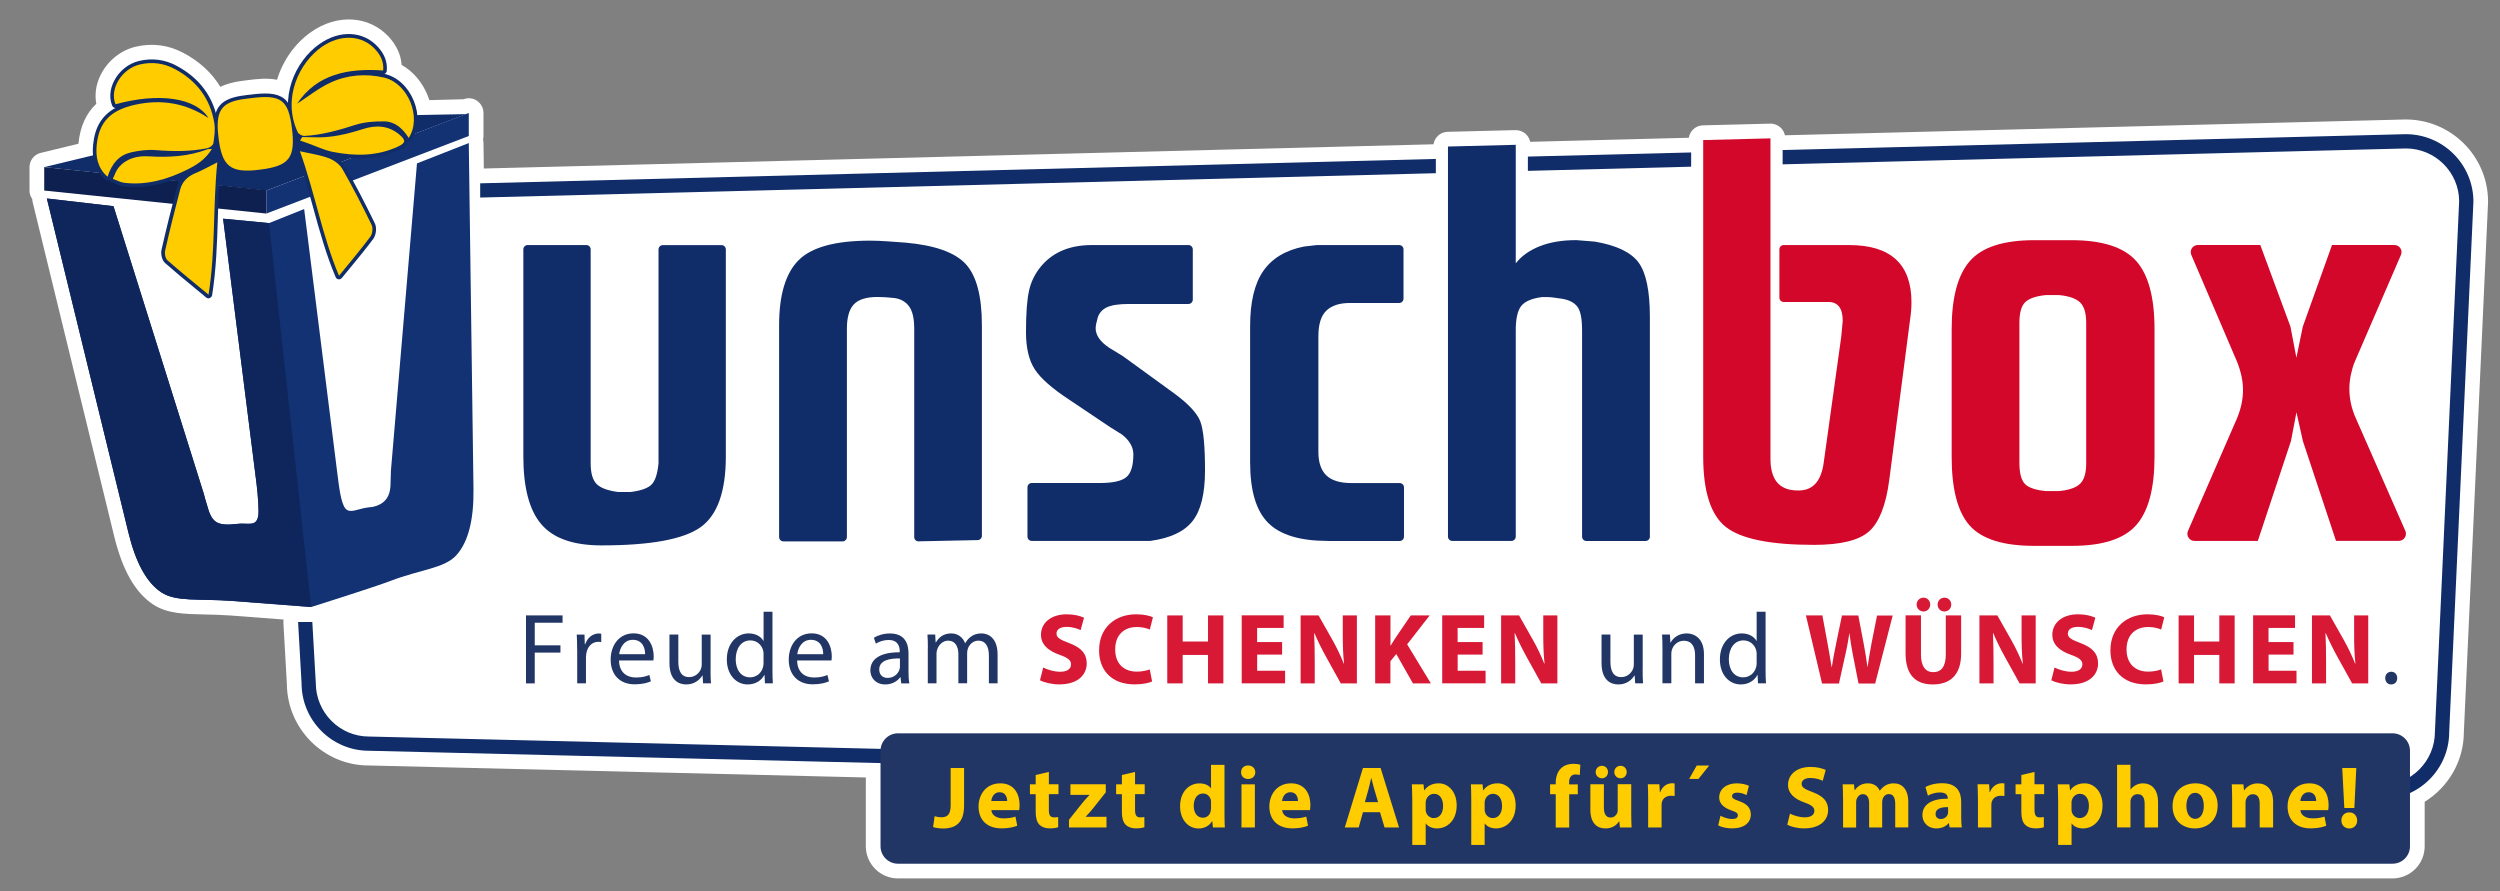
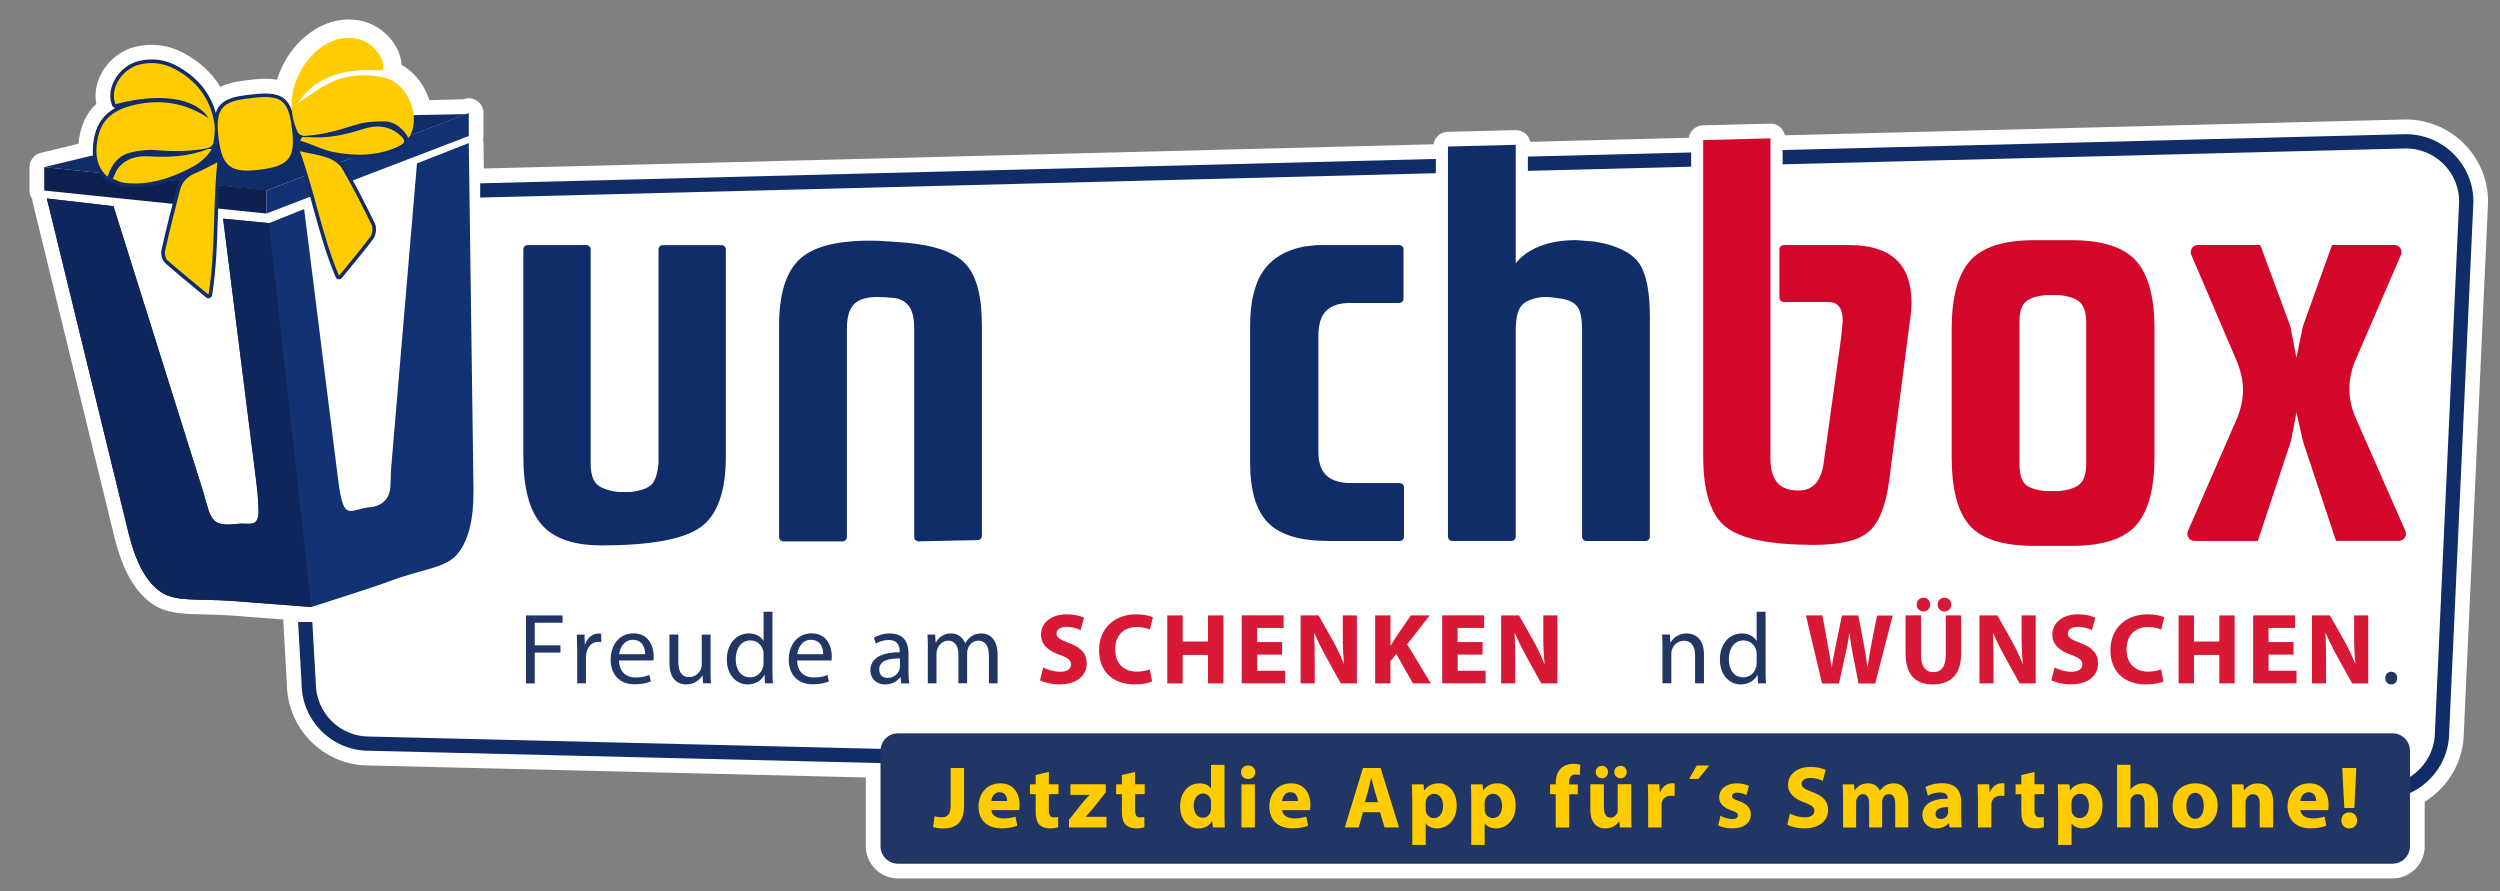
<svg xmlns="http://www.w3.org/2000/svg" version="1.1" id="Ebene_1" x="0px" y="0px" viewBox="0 0 425.2 151.58" style="enable-background:new 0 0 425.2 151.58;" xml:space="preserve">
  <rect x="0" y="0" width="425.2" height="151.58" fill="#808080" stroke="none" />
  <style type="text/css">
	.st0{fill:#FFFFFF;}
	.st1{fill:#123274;}
	.st2{fill:#102D69;}
	.st3{fill:#D3072A;}
	.st4{fill:#0E2050;}
	.st5{fill:#FFCC00;}
	.st6{fill:#0F265C;}
	.st7{fill:#213665;}
	.st8{fill:#D71936;}
</style>
  <path class="st0" d="M409.17,20.32c-0.02,0-0.04,0-0.06,0l-105.53,2.69c-0.1-0.48-0.34-0.92-0.7-1.27  c-0.48-0.47-1.11-0.73-1.81-0.71l-11.44,0.29c-1.22,0.03-2.21,0.94-2.4,2.11l-26.98,0.69c-0.1-0.48-0.34-0.93-0.7-1.28  c-0.48-0.47-1.14-0.72-1.81-0.71l-11.53,0.29c-1.23,0.03-2.22,0.94-2.4,2.12L82.29,28.66l-0.06-4.37c0-0.2-0.03-0.39-0.08-0.57  c0.05-0.19,0.08-0.39,0.08-0.59v-3.92c0-0.82-0.41-1.59-1.08-2.06c-0.68-0.47-1.54-0.57-2.31-0.27l-5.82,0.15  c-0.08-0.26-0.17-0.51-0.27-0.76c-0.92-2.3-2.5-4.14-4.44-5.23c-0.12-1.71-0.85-3.31-2.17-4.76C62.8,2.65,57.36,2.31,52.9,5.45  c-2.76,1.94-4.81,4.88-5.78,8.12c-1.6-0.32-3.31-0.16-4.87,0.05l-0.82,0.1c-0.31,0.04-0.61,0.08-0.91,0.13  c-0.61,0.1-1.82,0.31-3.04,0.93c-1.45-2.4-3.57-4.35-6.34-5.81c-2.54-1.34-5.27-1.68-8.08-1.02c-2.5,0.59-4.7,2.35-5.91,4.72  c-0.82,1.62-1.08,3.37-0.77,4.98c-1.74,1.64-2.75,3.89-3.03,6.71c0,0.03-0.01,0.06-0.01,0.09l-6.41,1.55  c-1.12,0.27-1.91,1.28-1.91,2.43v3.99c0,0.54,0.18,1.03,0.47,1.44c0.01,0.17,0.02,0.34,0.06,0.5L19.4,91.12  c1.42,5.86,3.6,9.69,6.68,11.71c2.36,1.55,5.32,1.61,8.75,1.68c1.37,0.03,2.78,0.06,4.34,0.17c2.24,0.16,6.05,0.46,9.07,0.69  c-0.03,0.18-0.05,0.37-0.04,0.56l0.59,10.36c0.04,7.67,6.28,13.9,13.89,13.9l84.58,2.04v11.7c0,3.02,2.45,5.47,5.47,5.47h254.19  c3.02,0,5.47-2.45,5.47-5.47v-7.57c4.08-2.51,6.64-6.97,6.66-11.78l4.12-90.16c0-0.04,0-0.08,0-0.11  C423.18,26.6,416.89,20.32,409.17,20.32z" />
  <g>
    <path class="st1" d="M79.73,24.33l-8.81,3.46l-4.43,52.24l-0.04,1.3l-0.04,1.31c-0.09,1.94-1.07,3.13-2.94,3.56   c-0.26,0.03-0.59,0.07-0.98,0.12c-1.57,0.2-2.95,1.08-3.73,0.18c-0.78-0.9-1.1-3.73-1.39-6.02l-5.64-44.93l-5.97,2.39l-7.81-0.75   l5.69,45.1c0.23,1.84,0.46,4.92,0.27,5.54c-0.37,1.84-1.74,1.03-3.7,1.28c-1.51,0.19-2.6,0.11-3.27-0.24   c-0.68-0.35-1.19-1.13-1.54-2.35l-0.52-1.73l-0.2-0.77L19.3,35.07L7.97,33.76l13.86,56.78c1.25,5.16,3.12,8.57,5.62,10.21   c2.5,1.65,6.44,1.05,11.9,1.45c4.13,0.3,13.58,1.04,13.58,1.04s10.5-3.3,13.51-4.45c5.12-1.95,9.16-2.13,11.17-4.35   c2.01-2.21,2.99-5.97,2.92-11.28L79.73,24.33z" />
    <path class="st2" d="M102.3,92.76c-4.77,0-8.18-1.19-10.22-3.58c-2.05-2.38-3.07-6.24-3.07-11.57v-35.2c0-0.4,0.33-0.73,0.73-0.73   h9.99c0.4,0,0.73,0.33,0.73,0.73v35.2v1.18c0,1.68,0.34,2.86,1.02,3.54c0.68,0.67,1.89,1.12,3.65,1.35h2.12   c1.75-0.22,2.94-0.64,3.56-1.26c0.62-0.62,1.02-1.82,1.19-3.62v-1.18v-35.2c0-0.4,0.33-0.73,0.73-0.73h9.99   c0.4,0,0.73,0.33,0.73,0.73v35.2c0,6-1.44,10.03-4.33,12.07C116.2,91.74,110.61,92.76,102.3,92.76z" />
    <path class="st2" d="M156.23,92.07c-0.41,0.01-0.74-0.32-0.74-0.73V55.9c0-1.79-0.31-3.08-0.93-3.87   c-0.62-0.78-1.46-1.23-2.52-1.35c-1.07-0.11-1.99-0.17-2.78-0.17c-1.91,0-3.25,0.42-4.04,1.26c-0.79,0.84-1.18,2.22-1.18,4.12   v35.46c0,0.4-0.33,0.73-0.73,0.73h-10.07c-0.4,0-0.73-0.33-0.73-0.73V55.31c0-5.16,1.11-8.85,3.32-11.06   c2.22-2.22,6.27-3.32,12.16-3.32c0.9,0,1.95,0.04,3.16,0.13c1.21,0.08,2.17,0.16,2.9,0.21c4.99,0.45,8.4,1.67,10.22,3.66   c1.82,1.99,2.73,5.46,2.73,10.39v35.81c0,0.4-0.32,0.72-0.71,0.73L156.23,92.07z" />
-     <path class="st2" d="M195.62,92h-2.27h-17.87c-0.4,0-0.73-0.33-0.73-0.73v-8.39c0-0.4,0.33-0.73,0.73-0.73h11.56   c2.24,0,3.76-0.34,4.54-1.01c0.79-0.67,1.18-1.96,1.18-3.87c0-1.23-0.65-2.36-1.94-3.37l-2.02-1.26l-6.9-4.63   c-2.92-1.91-4.88-3.63-5.89-5.17c-1.01-1.54-1.51-3.66-1.51-6.35c0-3.25,0.18-5.65,0.55-7.19c0.36-1.54,1.08-2.93,2.15-4.17   c2.02-2.3,4.85-3.45,8.5-3.45h16.44c0.4,0,0.73,0.33,0.73,0.73v8.56c0,0.4-0.33,0.73-0.73,0.73H192c-1.74,0-3,0.2-3.79,0.59   c-0.79,0.39-1.29,0.99-1.52,1.77c-0.23,0.79-0.34,1.38-0.34,1.77c0,1.18,0.76,2.28,2.27,3.3l2.36,1.44l8.84,6.42   c2.36,1.75,3.8,3.31,4.33,4.69c0.53,1.38,0.8,4.15,0.8,8.32c0,4-0.72,6.89-2.15,8.66C201.38,90.44,198.98,91.55,195.62,92z" />
    <path class="st2" d="M225.83,92c-4.71,0-8.09-1.02-10.14-3.07c-2.05-2.05-3.07-5.48-3.07-10.31V55.48c0-4.09,0.74-7.22,2.23-9.38   c1.49-2.16,3.8-3.55,6.94-4.17l2.19-0.25h14c0.4,0,0.73,0.33,0.73,0.73v8.39c0,0.4-0.33,0.73-0.73,0.73h-8.36   c-1.8,0-3.14,0.44-4.04,1.31c-0.9,0.87-1.35,2.32-1.35,4.34v19.66c0,1.8,0.45,3.14,1.35,4.01c0.9,0.87,2.33,1.31,4.29,1.31h8.19   c0.4,0,0.73,0.33,0.73,0.73v8.39c0,0.4-0.33,0.73-0.73,0.73H225.83z" />
    <path class="st3" d="M352.38,92.84h-6.39c-5.28,0-8.93-1.15-10.98-3.45c-2.05-2.3-3.07-6.2-3.07-11.7V66.84V55.99   c0-5.39,1.04-9.26,3.11-11.61c2.07-2.36,5.72-3.53,10.94-3.53h6.31c5.22,0,8.88,1.17,10.98,3.49c2.11,2.33,3.16,6.21,3.16,11.65   v10.85V77.7c0,5.38-1.04,9.26-3.11,11.61C361.24,91.67,357.6,92.84,352.38,92.84z M354.82,77.53V66.84V56.16v-1.26   c0-1.63-0.34-2.78-1.02-3.45c-0.68-0.67-1.86-1.09-3.56-1.26h-2.29c-1.7,0.17-2.87,0.58-3.52,1.22c-0.65,0.65-0.97,1.81-0.97,3.49   v1.26v10.69v10.69v1.18c0,1.74,0.31,2.93,0.93,3.58c0.62,0.65,1.81,1.05,3.56,1.22h2.29c1.7-0.17,2.88-0.59,3.56-1.26   c0.68-0.67,1.02-1.82,1.02-3.45V77.53z" />
    <path class="st3" d="M397.31,92l-5.64-17l-1.09-4.88L389.65,75l-5.64,17h-10.77c-0.87,0-1.46-0.9-1.11-1.7l8.35-19.17   c0.67-1.63,1.01-3.23,1.01-4.8c0-1.52-0.34-3.11-1.01-4.8l-7.78-18.17c-0.34-0.8,0.24-1.69,1.11-1.69h10.62l5.13,13.88l1.01,5.3   l1.09-5.3l4.97-13.88h10.61c0.87,0,1.46,0.89,1.11,1.69l-7.85,18.16c-0.28,0.67-0.5,1.42-0.67,2.23c-0.17,0.81-0.25,1.61-0.25,2.4   c0,1.68,0.36,3.34,1.09,4.97l8.43,19.17c0.35,0.8-0.23,1.7-1.11,1.7H397.31z" />
    <polygon class="st2" points="7.52,28.42 45.3,32.41 79.27,19.41 41.9,20.12  " />
    <polygon class="st4" points="45.3,36.32 7.52,32.41 7.52,28.42 45.3,32.34  " />
    <polygon class="st1" points="79.73,23.13 45.3,36.32 45.3,32.41 79.73,19.21  " />
    <g>
      <g>
        <path class="st2" d="M18.37,30.68c-0.17,0.02-0.35-0.03-0.48-0.15c-2.17-1.9-2.21-4.3-2.05-5.94c0.29-2.96,1.49-4.97,3.79-6.23     c-0.23-0.01-0.45-0.15-0.54-0.38c-0.53-1.25-0.42-2.78,0.3-4.19c0.87-1.72,2.46-3,4.25-3.42c2.22-0.53,4.36-0.26,6.34,0.79     c3.99,2.11,6.38,5.36,7.09,9.67c0.21,1.23,0.01,2.5-0.16,3.63c-0.1,0.67-0.94,1.25-1.5,1.36c-2.58,0.52-5.35,0.63-8.96,0.34     c-1.2-0.1-2.56,0.03-4.05,0.38c-1.71,0.4-2.79,1.54-3.51,3.72c-0.07,0.2-0.23,0.35-0.43,0.4C18.43,30.67,18.4,30.67,18.37,30.68z      M24.86,18.13c-0.58,0.07-1.17,0.17-1.77,0.31c-3.92,0.87-5.66,2.69-6.01,6.28c-0.18,1.8,0.13,3.14,0.99,4.21     c0.87-2.01,2.18-3.16,4.05-3.6c1.62-0.37,3.11-0.51,4.43-0.41c3.49,0.28,6.15,0.18,8.61-0.32c0.18-0.04,0.48-0.26,0.53-0.38     c0.14-0.98,0.32-2.15,0.15-3.19c-0.02-0.14-0.05-0.27-0.07-0.4c-0.2,0.11-0.45,0.1-0.64-0.03C31.93,18.5,28.55,17.68,24.86,18.13     z M24.01,16.24c5.01-0.61,9.11,0.31,11.26,2.59c-1-2.82-2.97-5.02-5.88-6.56c-1.71-0.9-3.55-1.13-5.48-0.68     c-1.42,0.33-2.73,1.4-3.43,2.77c-0.45,0.89-0.6,1.82-0.42,2.63C21.43,16.64,22.75,16.39,24.01,16.24z" />
-         <path class="st2" d="M69.6,24.06c-0.03,0-0.06,0-0.08,0c-0.21,0-0.41-0.11-0.52-0.29c-1.03-1.67-2.21-2.49-3.6-2.51     c-1.92-0.03-3.5,0.16-4.82,0.58c-3.17,1.02-5.88,1.74-8.76,1.89c-0.64,0.03-1.48-0.46-1.74-1.01     c-2.79-5.99,0.11-12.31,4.25-15.23c3.46-2.44,7.45-2.24,9.94,0.48c1.15,1.27,1.65,2.6,1.51,4.08c-0.02,0.24-0.18,0.44-0.39,0.52     c0.02,0,0.03,0.01,0.05,0.01c2.15,0.49,4,2.22,4.96,4.62c0.94,2.35,0.8,4.81-0.37,6.59C69.94,23.94,69.78,24.04,69.6,24.06z      M62.61,20.15c0.86-0.1,1.79-0.15,2.81-0.13c1.54,0.03,2.89,0.78,4.03,2.23c0.52-1.34,0.46-2.98-0.18-4.59     c-0.8-1.99-2.37-3.48-4.09-3.87c-3.05-0.7-6.05-0.41-8.71,0.83c-1.43,0.67-2.74,1.58-4.01,2.47c-0.54,0.38-1.07,0.75-1.58,1.08     c-0.2,0.13-0.45,0.13-0.64,0.02c0.05,1.32,0.36,2.68,0.98,4.02c0.07,0.11,0.41,0.3,0.55,0.3c2.75-0.14,5.36-0.84,8.44-1.83     C60.93,20.42,61.73,20.25,62.61,20.15z M58.57,7.09C57.4,7.23,56.2,7.7,55.05,8.51c-2.51,1.77-4.52,4.92-4.8,8.44     c2.96-4.19,7.54-5.98,14.31-5.62c-0.06-0.89-0.44-1.69-1.2-2.52C62.12,7.44,60.39,6.87,58.57,7.09z" />
        <path class="st2" d="M57.74,47.51c-0.05,0.01-0.11,0.01-0.16,0c-0.22-0.03-0.4-0.17-0.49-0.37c-1.62-3.82-2.75-7.9-3.83-11.84     c-0.85-3.07-1.72-6.25-2.84-9.36c-0.08-0.21-0.03-0.45,0.12-0.62c0.15-0.17,0.38-0.24,0.6-0.19c0.56,0.13,1.09,0.24,1.61,0.34     c1.19,0.24,2.31,0.47,3.38,0.87c1.11,0.42,2.15,1.26,2.65,2.14c1.56,2.73,3.15,5.76,4.98,9.52c0.35,0.72,0.22,1.96-0.27,2.62     c-1.23,1.65-2.52,3.22-3.89,4.88l-1.47,1.79C58.04,47.41,57.9,47.49,57.74,47.51z M51.96,26.57c0.96,2.81,1.74,5.64,2.5,8.4     c1.03,3.74,2,7.29,3.38,10.73l0.81-0.99c1.36-1.65,2.64-3.21,3.85-4.84c0.21-0.28,0.29-1.03,0.15-1.33     c-1.82-3.74-3.39-6.74-4.94-9.45c-0.36-0.63-1.17-1.27-2.01-1.59c-0.97-0.37-2-0.58-3.19-0.82     C52.33,26.64,52.15,26.6,51.96,26.57z" />
        <path class="st2" d="M35.54,50.74c-0.17,0.02-0.34-0.03-0.47-0.14l-1.91-1.58c-1.78-1.46-3.46-2.85-5.09-4.29     c-0.55-0.49-0.75-1.56-0.6-2.25c0.79-3.49,1.66-6.99,2.56-10.42c0.39-1.48,1.38-2.55,2.94-3.2c0.8-0.33,1.59-0.75,2.43-1.18     c0.4-0.21,0.83-0.43,1.27-0.66c0.2-0.1,0.44-0.09,0.63,0.04c0.19,0.13,0.29,0.35,0.27,0.57c-0.33,3.17-0.43,6.39-0.52,9.5     c-0.13,4.24-0.27,8.63-0.97,13.06c-0.03,0.22-0.19,0.41-0.39,0.48C35.64,50.72,35.59,50.74,35.54,50.74z M36.23,28.67     c-0.08,0.04-0.17,0.09-0.25,0.13c-0.86,0.45-1.68,0.88-2.53,1.23c-1.2,0.5-1.93,1.27-2.22,2.37c-0.9,3.41-1.76,6.9-2.55,10.37     c-0.08,0.35,0.07,0.92,0.21,1.04c1.61,1.43,3.29,2.8,5.06,4.26l1.06,0.88c0.55-3.99,0.68-7.97,0.8-11.82     C35.9,34.36,35.99,31.51,36.23,28.67z" />
        <path class="st2" d="M24.94,31.7c-1.31,0.16-2.59,0.16-3.88,0c-0.54-0.06-1.03-0.27-1.49-0.47c-0.19-0.08-0.38-0.16-0.58-0.23     c-0.17-0.06-0.3-0.19-0.37-0.35c-0.07-0.16-0.06-0.35,0.02-0.51c0.09-0.19,0.17-0.38,0.25-0.57c0.2-0.48,0.41-0.98,0.76-1.41     c1.31-1.61,3.22-2.35,5.67-2.19c3.97,0.24,6.97-0.11,9.72-1.15c0.21-0.08,0.41-0.08,0.62-0.09c0.09,0,0.2-0.01,0.33-0.02     c0.23-0.02,0.46,0.1,0.58,0.29c0.12,0.2,0.12,0.45,0,0.65c-1.2,1.97-2.91,3-4.57,3.81C29.49,30.69,27.18,31.42,24.94,31.7z      M20.03,30.08c0.01,0,0.02,0.01,0.03,0.01c0.41,0.17,0.79,0.34,1.15,0.38c3.24,0.38,6.49-0.29,10.24-2.12     c1.19-0.58,2.2-1.18,3.03-2.02c-2.65,0.83-5.55,1.1-9.23,0.88c-2.06-0.13-3.57,0.44-4.63,1.74c-0.24,0.29-0.4,0.68-0.57,1.1     C20.03,30.05,20.03,30.07,20.03,30.08z" />
        <path class="st2" d="M63.31,26.81c-2.06,0.25-4.29,0.12-6.8-0.37c-1.08-0.21-2.11-0.62-3.1-1.02c-0.45-0.18-0.89-0.35-1.35-0.51     l-1.23-0.42c-0.18-0.06-0.32-0.2-0.38-0.38c-0.06-0.18-0.04-0.37,0.05-0.53l0.36-0.59c0.11-0.19,0.32-0.3,0.54-0.3l0.61,0.01     c0.45,0.01,0.91,0.01,1.36,0.03c2.92,0.14,5.66-0.58,8.2-1.39c2.64-0.84,4.93-0.48,6.77,1.07c0.58,0.49,1.1,1.03,1.01,1.7     c-0.09,0.67-0.75,1.06-1.38,1.36C66.51,26.17,64.97,26.61,63.31,26.81z M53.1,23.97c0.26,0.1,0.52,0.2,0.77,0.3     c0.99,0.39,1.92,0.76,2.88,0.95c4.25,0.84,7.64,0.56,10.7-0.87c0.51-0.24,0.65-0.38,0.68-0.42c-0.03,0-0.13-0.17-0.58-0.56     c-1.52-1.28-3.34-1.56-5.59-0.84c-2.65,0.84-5.52,1.59-8.63,1.44C53.24,23.98,53.17,23.97,53.1,23.97z" />
        <path class="st2" d="M44.14,29.5c-2.76,0.33-4.36,0.1-5.5-0.79c-1.17-0.92-1.79-2.5-2.12-5.44c-0.52-4.56,0.6-6.32,4.41-6.96     c0.36-0.06,0.72-0.1,1.08-0.15l0.53-0.06c2.54-0.33,4.47-0.34,5.75,0.65c1.24,0.96,1.69,2.72,1.98,5.06     c0.66,5.33-0.62,6.98-5.93,7.66l0,0C44.27,29.48,44.21,29.49,44.14,29.5z M41.84,17.43c-0.23,0.03-0.47,0.06-0.7,0.1     c-3.1,0.52-3.82,1.72-3.38,5.6c0.29,2.55,0.78,3.93,1.65,4.61c0.84,0.66,2.21,0.82,4.58,0.53c0.06-0.01,0.13-0.02,0.19-0.02     c4.61-0.59,5.42-1.65,4.85-6.28c-0.3-2.41-0.73-3.63-1.5-4.23c-0.81-0.63-2.12-0.76-4.83-0.4l-0.55,0.07     C42.05,17.4,41.94,17.42,41.84,17.43z" />
      </g>
      <g>
        <path class="st5" d="M18.29,30.06c-1.73-1.52-2.03-3.44-1.84-5.41c0.39-3.97,2.43-5.92,6.5-6.83c4.48-0.99,8.6-0.32,12.52,2.26     c-2.17-3.48-8.45-4.37-15.82-2.35c-1.08-2.55,1.05-6.04,4.12-6.76c2.06-0.49,4.05-0.24,5.91,0.74c3.73,1.97,6.08,5.04,6.77,9.22     c0.18,1.11,0.01,2.3-0.16,3.43c-0.05,0.33-0.62,0.76-1.01,0.84c-2.9,0.59-5.83,0.57-8.78,0.33c-1.4-0.11-2.87,0.07-4.24,0.39     C20.25,26.4,19.05,27.76,18.29,30.06z" />
        <path class="st5" d="M65.17,11.99c-5.95-0.43-11.28,0.61-14.64,5.65c1.69-1.09,3.56-2.6,5.66-3.58c2.87-1.34,6.01-1.58,9.11-0.87     c4.1,0.94,6.5,6.79,4.21,10.27c-0.97-1.56-2.28-2.77-4.12-2.81c-1.67-0.03-3.44,0.1-5.02,0.61c-2.82,0.91-5.64,1.7-8.6,1.86     c-0.38,0.02-0.99-0.32-1.14-0.65C47.91,16.59,51.01,10.59,54.69,8c3.18-2.24,6.87-2.08,9.13,0.39     C64.73,9.38,65.31,10.52,65.17,11.99z" />
        <path class="st5" d="M51.01,25.72c1.84,0.42,3.44,0.63,4.91,1.19c0.9,0.34,1.87,1.05,2.33,1.86c1.77,3.1,3.4,6.28,4.96,9.49     c0.25,0.52,0.14,1.51-0.21,1.98c-1.66,2.23-3.46,4.35-5.34,6.66C54.81,40.17,53.58,32.87,51.01,25.72z" />
        <path class="st5" d="M35.47,50.12c-2.51-2.08-4.79-3.91-6.99-5.85c-0.35-0.31-0.52-1.14-0.4-1.64c0.79-3.48,1.65-6.94,2.56-10.39     c0.35-1.33,1.26-2.24,2.58-2.78c1.21-0.5,2.35-1.16,3.74-1.85C36.19,35.1,36.68,42.47,35.47,50.12z" />
        <path class="st5" d="M36.04,25.33c-1.11,1.83-2.67,2.78-4.32,3.58c-3.34,1.63-6.83,2.63-10.59,2.18     c-0.66-0.08-1.29-0.44-1.94-0.67c0.31-0.62,0.51-1.34,0.93-1.86c1.32-1.61,3.18-2.09,5.15-1.97c3.41,0.21,6.75,0.03,9.98-1.19     C35.44,25.33,35.65,25.36,36.04,25.33z" />
        <path class="st5" d="M51.4,23.31c0.65,0.01,1.3,0.01,1.95,0.04c2.91,0.14,5.67-0.54,8.41-1.41c2.2-0.7,4.32-0.61,6.18,0.96     c1.12,0.95,1.08,1.4-0.23,2.02c-3.57,1.67-7.33,1.65-11.08,0.92c-1.49-0.29-2.91-0.99-4.36-1.51c-0.41-0.15-0.82-0.28-1.24-0.43     C51.16,23.71,51.28,23.51,51.4,23.31z" />
        <path class="st5" d="M44.26,28.85c-5.1,0.65-6.54-0.49-7.12-5.66c-0.48-4.21,0.44-5.69,3.9-6.28c0.53-0.09,1.06-0.14,1.59-0.21     c5.19-0.67,6.42,0.24,7.03,5.17C50.26,26.85,49.21,28.22,44.26,28.85z" />
      </g>
    </g>
    <path class="st6" d="M37.94,37.2l5.69,45.1c0.23,1.84,0.46,4.92,0.27,5.54c-0.37,1.84-1.74,1.03-3.7,1.28   c-1.51,0.19-2.6,0.11-3.27-0.24c-0.68-0.35-1.19-1.13-1.54-2.35l-0.52-1.73l-0.2-0.77L19.3,35.07L7.97,33.76l13.86,56.78   c1.25,5.16,3.12,8.57,5.62,10.21c2.5,1.65,6.44,1.05,11.9,1.45c4.13,0.3,13.58,1.04,13.58,1.04l-7.18-65.29L37.94,37.2z" />
    <path class="st2" d="M271.23,41.09l-3.13-0.25c-2.42,0-4.5,0.35-6.25,1.05c-1.75,0.7-3.1,1.67-4.05,2.9V24.63l-11.53,0.29v66.35   c0,0.4,0.33,0.73,0.73,0.73h10.07c0.4,0,0.73-0.33,0.73-0.73V56.16c0-1.96,0.31-3.34,0.93-4.12c0.62-0.78,1.79-1.29,3.53-1.51   c0.22,0,0.56,0,1.01,0c0.45,0,1.26,0.1,2.44,0.29c1.18,0.2,2.03,0.64,2.57,1.34c0.53,0.7,0.8,2.03,0.8,3.99v35.13   c0,0.4,0.33,0.73,0.73,0.73h10.07c0.4,0,0.73-0.33,0.73-0.73V53.88c0-4.43-0.65-7.52-1.94-9.26   C277.37,42.89,274.89,41.71,271.23,41.09z" />
    <path class="st3" d="M314.51,41.68h-11.14c-0.4,0-0.73,0.33-0.73,0.73v8.22c0,0.4,0.33,0.73,0.73,0.73h5.16h1.35h1.09   c1.63,0,2.44,1.07,2.44,3.2l-0.25,2.7l-2.95,21.18c-0.39,3.32-1.82,4.98-4.29,4.98c-0.56,0-0.98-0.03-1.26-0.09   c-2.36-0.39-3.54-2.16-3.54-5.3v-54.5l-11.44,0.29v53.79c0,6,1.29,10.01,3.87,12.03c2.58,2.02,7.57,3.03,14.98,3.03   c4.54,0,7.67-0.77,9.38-2.31c1.71-1.54,2.85-4.45,3.41-8.71l3.53-27.18c0.17-1.12,0.25-2.13,0.25-3.03   C325.11,44.94,321.58,41.68,314.51,41.68z" />
    <g>
      <path class="st2" d="M409.17,22.82l-105.98,2.7v2.43l106.01-2.7c4.99,0,9.05,4.06,9.05,9l-4.12,90.22c0,4.99-4.06,9.05-9.04,9.05    l-342.32-8.25c-4.99,0-9.05-4.06-9.06-9.12l-0.59-10.36H50.7l0.59,10.42c0,6.33,5.15,11.48,11.45,11.48l342.31,8.25h0.03    c6.33,0,11.48-5.15,11.48-11.42l4.12-90.22C420.68,27.97,415.53,22.82,409.17,22.82z" />
      <polygon class="st2" points="81.67,31.18 81.67,33.6 244.21,29.46 244.21,27.03   " />
      <polygon class="st2" points="259.86,26.63 259.86,29.06 287.63,28.35 287.63,25.93   " />
    </g>
  </g>
  <g>
    <path class="st7" d="M89.45,104.67h6.23v1.25h-4.73v3.84h4.37V111h-4.37v5.23h-1.49V104.67z" />
    <path class="st7" d="M98.16,110.52c0-0.98-0.02-1.82-0.07-2.59h1.32l0.05,1.63h0.07c0.38-1.11,1.29-1.82,2.3-1.82   c0.17,0,0.29,0.02,0.43,0.05v1.42c-0.15-0.03-0.31-0.05-0.51-0.05c-1.06,0-1.82,0.81-2.02,1.94c-0.03,0.21-0.07,0.45-0.07,0.7v4.42   h-1.49V110.52z" />
    <path class="st7" d="M105.29,112.35c0.03,2.04,1.34,2.88,2.85,2.88c1.08,0,1.73-0.19,2.3-0.43l0.26,1.08   c-0.53,0.24-1.44,0.51-2.76,0.51c-2.56,0-4.08-1.68-4.08-4.19s1.48-4.48,3.89-4.48c2.71,0,3.43,2.38,3.43,3.91   c0,0.31-0.03,0.55-0.05,0.7H105.29z M109.72,111.27c0.02-0.96-0.39-2.45-2.09-2.45c-1.53,0-2.2,1.41-2.32,2.45H109.72z" />
    <path class="st7" d="M120.85,113.96c0,0.86,0.02,1.61,0.07,2.26h-1.34l-0.09-1.35h-0.03c-0.39,0.67-1.27,1.54-2.74,1.54   c-1.3,0-2.86-0.72-2.86-3.64v-4.85h1.51v4.6c0,1.58,0.48,2.64,1.85,2.64c1.01,0,1.72-0.7,1.99-1.37c0.09-0.22,0.14-0.5,0.14-0.77   v-5.09h1.51V113.96z" />
    <path class="st7" d="M131.38,104.05v10.03c0,0.74,0.02,1.58,0.07,2.14h-1.35l-0.07-1.44h-0.03c-0.46,0.93-1.48,1.63-2.83,1.63   c-2.01,0-3.55-1.7-3.55-4.22c-0.02-2.76,1.7-4.46,3.72-4.46c1.27,0,2.13,0.6,2.5,1.27h0.03v-4.96H131.38z M129.87,111.3   c0-0.19-0.02-0.45-0.07-0.63c-0.22-0.96-1.05-1.75-2.18-1.75c-1.56,0-2.49,1.37-2.49,3.21c0,1.68,0.82,3.07,2.45,3.07   c1.01,0,1.94-0.67,2.21-1.8c0.05-0.21,0.07-0.41,0.07-0.65V111.3z" />
-     <path class="st7" d="M135.58,112.35c0.03,2.04,1.34,2.88,2.85,2.88c1.08,0,1.73-0.19,2.3-0.43l0.26,1.08   c-0.53,0.24-1.44,0.51-2.76,0.51c-2.56,0-4.08-1.68-4.08-4.19s1.48-4.48,3.89-4.48c2.71,0,3.43,2.38,3.43,3.91   c0,0.31-0.03,0.55-0.05,0.7H135.58z M140.01,111.27c0.02-0.96-0.39-2.45-2.09-2.45c-1.53,0-2.2,1.41-2.32,2.45H140.01z" />
+     <path class="st7" d="M135.58,112.35c0.03,2.04,1.34,2.88,2.85,2.88c1.08,0,1.73-0.19,2.3-0.43l0.26,1.08   c-0.53,0.24-1.44,0.51-2.76,0.51c-2.56,0-4.08-1.68-4.08-4.19s1.48-4.48,3.89-4.48c2.71,0,3.43,2.38,3.43,3.91   c0,0.31-0.03,0.55-0.05,0.7H135.58z M140.01,111.27c0.02-0.96-0.39-2.45-2.09-2.45c-1.53,0-2.2,1.41-2.32,2.45H140.01" />
    <path class="st7" d="M153.28,116.23l-0.12-1.05h-0.05c-0.46,0.65-1.35,1.23-2.54,1.23c-1.68,0-2.54-1.18-2.54-2.38   c0-2.01,1.78-3.1,4.99-3.09v-0.17c0-0.69-0.19-1.92-1.89-1.92c-0.77,0-1.58,0.24-2.16,0.62l-0.34-0.99   c0.69-0.45,1.68-0.74,2.73-0.74c2.54,0,3.16,1.73,3.16,3.4v3.1c0,0.72,0.03,1.42,0.14,1.99H153.28z M153.06,111.99   c-1.65-0.03-3.52,0.26-3.52,1.87c0,0.98,0.65,1.44,1.42,1.44c1.08,0,1.77-0.69,2.01-1.39c0.05-0.15,0.09-0.33,0.09-0.48V111.99z" />
    <path class="st7" d="M157.81,110.17c0-0.86-0.02-1.56-0.07-2.25h1.32l0.07,1.34h0.05c0.46-0.79,1.23-1.53,2.61-1.53   c1.13,0,1.99,0.69,2.35,1.66h0.03c0.26-0.46,0.58-0.82,0.93-1.08c0.5-0.38,1.05-0.58,1.84-0.58c1.1,0,2.73,0.72,2.73,3.6v4.89   h-1.48v-4.7c0-1.59-0.58-2.56-1.8-2.56c-0.86,0-1.53,0.63-1.78,1.37c-0.07,0.21-0.12,0.48-0.12,0.75v5.13H163v-4.97   c0-1.32-0.58-2.28-1.73-2.28c-0.94,0-1.63,0.75-1.87,1.51c-0.09,0.22-0.12,0.48-0.12,0.74v5.01h-1.48V110.17z" />
    <path class="st8" d="M177.43,113.53c0.7,0.36,1.78,0.72,2.9,0.72c1.2,0,1.83-0.5,1.83-1.25c0-0.72-0.55-1.13-1.94-1.63   c-1.92-0.67-3.17-1.73-3.17-3.41c0-1.97,1.65-3.48,4.37-3.48c1.3,0,2.26,0.27,2.95,0.58l-0.58,2.11c-0.46-0.22-1.29-0.55-2.42-0.55   c-1.13,0-1.68,0.51-1.68,1.12c0,0.74,0.65,1.06,2.14,1.63c2.04,0.75,3,1.82,3,3.45c0,1.94-1.49,3.58-4.67,3.58   c-1.32,0-2.62-0.34-3.28-0.7L177.43,113.53z" />
    <path class="st8" d="M195.95,115.9c-0.48,0.24-1.56,0.5-2.97,0.5c-4,0-6.05-2.49-6.05-5.78c0-3.94,2.81-6.14,6.31-6.14   c1.35,0,2.38,0.27,2.85,0.51l-0.53,2.08c-0.53-0.22-1.27-0.43-2.2-0.43c-2.08,0-3.69,1.25-3.69,3.82c0,2.32,1.37,3.77,3.7,3.77   c0.79,0,1.66-0.17,2.18-0.38L195.95,115.9z" />
    <path class="st8" d="M201.15,104.67v4.44h4.31v-4.44h2.61v11.56h-2.61v-4.84h-4.31v4.84h-2.62v-11.56H201.15z" />
    <path class="st8" d="M218.07,111.34h-4.25v2.74h4.75v2.14h-7.38v-11.56h7.13v2.14h-4.51v2.4h4.25V111.34z" />
    <path class="st8" d="M221.21,116.23v-11.56h3.05l2.4,4.24c0.69,1.22,1.37,2.66,1.89,3.96h0.05c-0.17-1.53-0.22-3.09-0.22-4.82   v-3.38h2.4v11.56h-2.74l-2.47-4.46c-0.69-1.24-1.44-2.73-2.01-4.08l-0.05,0.02c0.07,1.53,0.1,3.16,0.1,5.04v3.48H221.21z" />
    <path class="st8" d="M233.9,104.67h2.59v5.11h0.05c0.26-0.45,0.53-0.86,0.79-1.27l2.62-3.84h3.21l-3.83,4.92l4.03,6.64h-3.05   l-2.83-4.99l-1,1.22v3.77h-2.59V104.67z" />
    <path class="st8" d="M252.17,111.34h-4.25v2.74h4.75v2.14h-7.38v-11.56h7.13v2.14h-4.51v2.4h4.25V111.34z" />
    <path class="st8" d="M255.31,116.23v-11.56h3.05l2.4,4.24c0.69,1.22,1.37,2.66,1.89,3.96h0.05c-0.17-1.53-0.22-3.09-0.22-4.82   v-3.38h2.4v11.56h-2.74l-2.47-4.46c-0.69-1.24-1.44-2.73-2.01-4.08l-0.05,0.02c0.07,1.53,0.1,3.16,0.1,5.04v3.48H255.31z" />
-     <path class="st7" d="M279.38,113.96c0,0.86,0.02,1.61,0.07,2.26h-1.34l-0.09-1.35h-0.03c-0.39,0.67-1.27,1.54-2.74,1.54   c-1.3,0-2.86-0.72-2.86-3.64v-4.85h1.51v4.6c0,1.58,0.48,2.64,1.85,2.64c1.01,0,1.71-0.7,1.99-1.37c0.09-0.22,0.14-0.5,0.14-0.77   v-5.09h1.51V113.96z" />
    <path class="st7" d="M282.75,110.17c0-0.86-0.02-1.56-0.07-2.25h1.34l0.08,1.37h0.04c0.41-0.79,1.37-1.56,2.74-1.56   c1.15,0,2.93,0.69,2.93,3.53v4.96h-1.51v-4.79c0-1.34-0.5-2.45-1.92-2.45c-0.99,0-1.77,0.7-2.02,1.54c-0.07,0.19-0.1,0.45-0.1,0.7   v4.99h-1.51V110.17z" />
    <path class="st7" d="M300.29,104.05v10.03c0,0.74,0.02,1.58,0.07,2.14H299l-0.07-1.44h-0.03c-0.46,0.93-1.48,1.63-2.83,1.63   c-2.01,0-3.55-1.7-3.55-4.22c-0.02-2.76,1.7-4.46,3.72-4.46c1.27,0,2.13,0.6,2.5,1.27h0.03v-4.96H300.29z M298.78,111.3   c0-0.19-0.02-0.45-0.07-0.63c-0.22-0.96-1.05-1.75-2.18-1.75c-1.56,0-2.49,1.37-2.49,3.21c0,1.68,0.82,3.07,2.45,3.07   c1.01,0,1.94-0.67,2.21-1.8c0.05-0.21,0.07-0.41,0.07-0.65V111.3z" />
    <path class="st8" d="M309.89,116.23l-2.74-11.56h2.8l0.88,4.77c0.26,1.37,0.5,2.86,0.69,4.03h0.03c0.19-1.25,0.46-2.64,0.75-4.06   l0.98-4.73h2.78l0.93,4.87c0.26,1.35,0.45,2.59,0.62,3.88h0.03c0.17-1.29,0.43-2.64,0.67-4.01l0.94-4.73h2.66l-2.98,11.56h-2.83   l-0.98-4.97c-0.22-1.17-0.41-2.25-0.55-3.57h-0.03c-0.21,1.3-0.39,2.4-0.67,3.57l-1.1,4.97H309.89z" />
    <path class="st8" d="M326.72,104.67v6.65c0,1.99,0.75,3,2.09,3c1.37,0,2.13-0.96,2.13-3v-6.65h2.61v6.48c0,3.57-1.8,5.26-4.82,5.26   c-2.92,0-4.63-1.61-4.63-5.3v-6.45H326.72z M325.98,102.83c0-0.67,0.51-1.18,1.18-1.18c0.63,0,1.13,0.51,1.13,1.18   c0,0.63-0.48,1.17-1.13,1.17C326.48,104,325.98,103.47,325.98,102.83z M329.55,102.83c0-0.67,0.5-1.18,1.17-1.18   c0.65,0,1.15,0.51,1.15,1.18c0,0.63-0.48,1.17-1.15,1.17C330.03,104,329.55,103.47,329.55,102.83z" />
    <path class="st8" d="M336.66,116.23v-11.56h3.05l2.4,4.24c0.69,1.22,1.37,2.66,1.89,3.96h0.05c-0.17-1.53-0.22-3.09-0.22-4.82   v-3.38h2.4v11.56h-2.74l-2.47-4.46c-0.69-1.24-1.44-2.73-2.01-4.08l-0.05,0.02c0.07,1.53,0.1,3.16,0.1,5.04v3.48H336.66z" />
    <path class="st8" d="M349.44,113.53c0.7,0.36,1.78,0.72,2.9,0.72c1.2,0,1.83-0.5,1.83-1.25c0-0.72-0.55-1.13-1.94-1.63   c-1.92-0.67-3.17-1.73-3.17-3.41c0-1.97,1.65-3.48,4.37-3.48c1.3,0,2.26,0.27,2.95,0.58l-0.58,2.11c-0.46-0.22-1.29-0.55-2.42-0.55   s-1.68,0.51-1.68,1.12c0,0.74,0.65,1.06,2.14,1.63c2.04,0.75,3,1.82,3,3.45c0,1.94-1.49,3.58-4.67,3.58c-1.32,0-2.62-0.34-3.28-0.7   L349.44,113.53z" />
    <path class="st8" d="M367.96,115.9c-0.48,0.24-1.56,0.5-2.97,0.5c-4,0-6.05-2.49-6.05-5.78c0-3.94,2.81-6.14,6.31-6.14   c1.35,0,2.38,0.27,2.85,0.51l-0.53,2.08c-0.53-0.22-1.27-0.43-2.2-0.43c-2.08,0-3.69,1.25-3.69,3.82c0,2.32,1.37,3.77,3.7,3.77   c0.79,0,1.66-0.17,2.18-0.38L367.96,115.9z" />
    <path class="st8" d="M373.16,104.67v4.44h4.3v-4.44h2.61v11.56h-2.61v-4.84h-4.3v4.84h-2.62v-11.56H373.16z" />
    <path class="st8" d="M390.09,111.34h-4.25v2.74h4.75v2.14h-7.38v-11.56h7.13v2.14h-4.51v2.4h4.25V111.34z" />
    <path class="st8" d="M393.22,116.23v-11.56h3.05l2.4,4.24c0.69,1.22,1.37,2.66,1.89,3.96h0.05c-0.17-1.53-0.22-3.09-0.22-4.82   v-3.38h2.4v11.56h-2.74l-2.47-4.46c-0.69-1.24-1.44-2.73-2.01-4.08l-0.05,0.02c0.07,1.53,0.1,3.16,0.1,5.04v3.48H393.22z" />
    <path class="st7" d="M405.68,115.33c0-0.63,0.43-1.08,1.03-1.08s1.01,0.45,1.01,1.08c0,0.62-0.39,1.08-1.03,1.08   C406.09,116.42,405.68,115.95,405.68,115.33z" />
  </g>
  <path class="st7" d="M406.92,146.9H152.73c-1.64,0-2.97-1.33-2.97-2.97v-16.24c0-1.64,1.33-2.97,2.97-2.97h254.19  c1.64,0,2.97,1.33,2.97,2.97v16.24C409.89,145.57,408.56,146.9,406.92,146.9z" />
  <g>
    <path class="st5" d="M161.69,130.62h2.28v6.4c0,2.88-1.38,3.89-3.6,3.89c-0.53,0-1.22-0.09-1.67-0.24l0.26-1.85   c0.32,0.11,0.72,0.18,1.17,0.18c0.96,0,1.56-0.43,1.56-2.01V130.62z" />
    <path class="st5" d="M168.61,137.79c0.08,0.95,1.01,1.4,2.07,1.4c0.78,0,1.41-0.1,2.03-0.3l0.3,1.55c-0.75,0.3-1.67,0.45-2.66,0.45   c-2.49,0-3.92-1.44-3.92-3.74c0-1.86,1.16-3.92,3.71-3.92c2.37,0,3.27,1.85,3.27,3.66c0,0.39-0.04,0.74-0.07,0.9H168.61z    M171.3,136.23c0-0.56-0.24-1.49-1.29-1.49c-0.96,0-1.35,0.87-1.41,1.49H171.3z" />
    <path class="st5" d="M178.39,131.29v2.1h1.64v1.68h-1.64v2.66c0,0.89,0.21,1.29,0.9,1.29c0.29,0,0.51-0.03,0.68-0.06l0.01,1.73   c-0.3,0.12-0.84,0.2-1.49,0.2c-0.74,0-1.35-0.26-1.71-0.63c-0.42-0.44-0.63-1.14-0.63-2.18v-3h-0.98v-1.68h0.98v-1.59   L178.39,131.29z" />
    <path class="st5" d="M181.81,139.43l2.31-2.9c0.42-0.5,0.75-0.86,1.17-1.31v-0.03h-3.23v-1.8h6.01v1.37l-2.21,2.78   c-0.41,0.48-0.78,0.95-1.2,1.35v0.03h3.53v1.82h-6.38V139.43z" />
    <path class="st5" d="M193.05,131.29v2.1h1.64v1.68h-1.64v2.66c0,0.89,0.21,1.29,0.9,1.29c0.29,0,0.51-0.03,0.68-0.06l0.01,1.73   c-0.3,0.12-0.84,0.2-1.49,0.2c-0.74,0-1.35-0.26-1.71-0.63c-0.42-0.44-0.63-1.14-0.63-2.18v-3h-0.98v-1.68h0.98v-1.59   L193.05,131.29z" />
    <path class="st5" d="M208.26,130.08v8.47c0,0.83,0.03,1.7,0.06,2.19h-2.03l-0.11-1.08h-0.03c-0.47,0.83-1.35,1.25-2.3,1.25   c-1.74,0-3.14-1.49-3.14-3.77c-0.01-2.48,1.53-3.9,3.29-3.9c0.9,0,1.61,0.32,1.94,0.83h0.03v-3.98H208.26z M205.98,136.5   c0-0.12-0.02-0.29-0.03-0.41c-0.13-0.62-0.63-1.13-1.34-1.13c-1.04,0-1.58,0.93-1.58,2.09c0,1.25,0.62,2.03,1.56,2.03   c0.66,0,1.19-0.45,1.32-1.1c0.04-0.17,0.06-0.33,0.06-0.53V136.5z" />
    <path class="st5" d="M213.5,131.35c0,0.63-0.48,1.14-1.23,1.14c-0.72,0-1.2-0.51-1.19-1.14c-0.01-0.66,0.47-1.16,1.2-1.16   C213.02,130.2,213.49,130.69,213.5,131.35z M211.15,140.74v-7.34h2.28v7.34H211.15z" />
    <path class="st5" d="M218.07,137.79c0.08,0.95,1.01,1.4,2.07,1.4c0.78,0,1.41-0.1,2.03-0.3l0.3,1.55c-0.75,0.3-1.67,0.45-2.66,0.45   c-2.49,0-3.92-1.44-3.92-3.74c0-1.86,1.16-3.92,3.71-3.92c2.37,0,3.27,1.85,3.27,3.66c0,0.39-0.04,0.74-0.08,0.9H218.07z    M220.76,136.23c0-0.56-0.24-1.49-1.29-1.49c-0.96,0-1.35,0.87-1.41,1.49H220.76z" />
    <path class="st5" d="M231.81,138.14l-0.72,2.6h-2.37l3.09-10.12h3l3.14,10.12h-2.46l-0.78-2.6H231.81z M234.38,136.43l-0.63-2.15   c-0.18-0.6-0.36-1.35-0.51-1.95h-0.03c-0.15,0.6-0.3,1.37-0.47,1.95l-0.6,2.15H234.38z" />
    <path class="st5" d="M240.19,135.86c0-0.96-0.03-1.79-0.06-2.46h1.98l0.11,1.02h0.03c0.54-0.78,1.38-1.19,2.45-1.19   c1.61,0,3.05,1.4,3.05,3.74c0,2.67-1.7,3.93-3.33,3.93c-0.89,0-1.58-0.36-1.91-0.84h-0.03v3.65h-2.28V135.86z M242.48,137.58   c0,0.18,0.01,0.35,0.04,0.48c0.15,0.62,0.68,1.08,1.34,1.08c0.99,0,1.58-0.83,1.58-2.07c0-1.17-0.53-2.06-1.55-2.06   c-0.65,0-1.22,0.48-1.37,1.16c-0.03,0.12-0.04,0.27-0.04,0.41V137.58z" />
    <path class="st5" d="M250.23,135.86c0-0.96-0.03-1.79-0.06-2.46h1.98l0.1,1.02h0.03c0.54-0.78,1.38-1.19,2.45-1.19   c1.61,0,3.05,1.4,3.05,3.74c0,2.67-1.7,3.93-3.33,3.93c-0.89,0-1.58-0.36-1.91-0.84h-0.03v3.65h-2.28V135.86z M252.51,137.58   c0,0.18,0.01,0.35,0.04,0.48c0.15,0.62,0.68,1.08,1.34,1.08c0.99,0,1.58-0.83,1.58-2.07c0-1.17-0.53-2.06-1.55-2.06   c-0.65,0-1.22,0.48-1.37,1.16c-0.03,0.12-0.04,0.27-0.04,0.41V137.58z" />
    <path class="st5" d="M264.6,140.74v-5.66h-0.96v-1.68h0.96v-0.29c0-0.89,0.27-1.86,0.93-2.46c0.57-0.54,1.37-0.74,2.03-0.74   c0.51,0,0.9,0.06,1.22,0.15l-0.09,1.76c-0.2-0.06-0.44-0.1-0.74-0.1c-0.75,0-1.07,0.58-1.07,1.31v0.38h1.47v1.68h-1.46v5.66H264.6z   " />
    <path class="st5" d="M277.44,138.38c0,0.96,0.03,1.74,0.06,2.36h-1.98l-0.11-1.04h-0.04c-0.29,0.45-0.98,1.2-2.3,1.2   c-1.49,0-2.58-0.93-2.58-3.2v-4.31h2.3v3.95c0,1.07,0.35,1.71,1.14,1.71c0.63,0,0.99-0.44,1.14-0.8c0.06-0.13,0.07-0.32,0.07-0.5   v-4.37h2.3V138.38z M271.39,131.32c0-0.62,0.48-1.07,1.08-1.07c0.57,0,1.02,0.45,1.02,1.07c0,0.57-0.44,1.05-1.02,1.05   C271.85,132.38,271.39,131.89,271.39,131.32z M274.56,131.32c0-0.62,0.46-1.07,1.07-1.07c0.59,0,1.04,0.45,1.04,1.07   c0,0.57-0.44,1.05-1.04,1.05C275.01,132.38,274.56,131.89,274.56,131.32z" />
    <path class="st5" d="M280.32,135.81c0-1.08-0.03-1.79-0.06-2.42h1.97l0.07,1.35h0.06c0.38-1.07,1.28-1.52,1.98-1.52   c0.21,0,0.32,0,0.48,0.03v2.15c-0.17-0.03-0.36-0.06-0.62-0.06c-0.84,0-1.41,0.45-1.56,1.16c-0.03,0.15-0.04,0.33-0.04,0.51v3.72   h-2.28V135.81z" />
    <path class="st5" d="M290.7,130.2l-1.83,2.28h-1.58l1.29-2.28H290.7z" />
    <path class="st5" d="M292.62,138.74c0.42,0.25,1.29,0.56,1.97,0.56c0.69,0,0.98-0.24,0.98-0.62c0-0.38-0.23-0.56-1.08-0.84   c-1.52-0.51-2.1-1.34-2.09-2.21c0-1.37,1.17-2.4,2.99-2.4c0.86,0,1.62,0.2,2.07,0.42l-0.41,1.58c-0.33-0.18-0.96-0.42-1.59-0.42   c-0.55,0-0.87,0.23-0.87,0.6c0,0.35,0.29,0.53,1.19,0.84c1.4,0.48,1.98,1.19,2,2.27c0,1.37-1.08,2.37-3.18,2.37   c-0.96,0-1.82-0.21-2.37-0.51L292.62,138.74z" />
    <path class="st5" d="M304.44,138.38c0.62,0.32,1.56,0.63,2.54,0.63c1.05,0,1.61-0.44,1.61-1.1c0-0.63-0.48-0.99-1.7-1.43   c-1.68-0.59-2.78-1.52-2.78-2.99c0-1.73,1.44-3.05,3.83-3.05c1.14,0,1.98,0.24,2.58,0.51l-0.51,1.85c-0.41-0.2-1.13-0.48-2.12-0.48   s-1.47,0.45-1.47,0.98c0,0.65,0.57,0.93,1.88,1.43c1.79,0.66,2.63,1.59,2.63,3.02c0,1.7-1.31,3.14-4.08,3.14   c-1.16,0-2.3-0.3-2.87-0.62L304.44,138.38z" />
    <path class="st5" d="M313.46,135.74c0-0.92-0.03-1.7-0.06-2.34h1.92l0.11,0.99h0.04c0.32-0.46,0.96-1.16,2.22-1.16   c0.95,0,1.7,0.48,2.01,1.25h0.03c0.27-0.38,0.6-0.68,0.95-0.89c0.41-0.24,0.86-0.36,1.4-0.36c1.41,0,2.48,0.99,2.48,3.18v4.32   h-2.22v-3.99c0-1.07-0.34-1.68-1.08-1.68c-0.53,0-0.9,0.36-1.05,0.8c-0.06,0.17-0.09,0.41-0.09,0.59v4.29h-2.22v-4.11   c0-0.93-0.33-1.56-1.05-1.56c-0.58,0-0.93,0.45-1.07,0.83c-0.08,0.18-0.09,0.39-0.09,0.57v4.28h-2.22V135.74z" />
    <path class="st5" d="M331.6,140.74l-0.13-0.74h-0.04c-0.48,0.58-1.23,0.9-2.1,0.9c-1.49,0-2.37-1.08-2.37-2.25   c0-1.91,1.71-2.82,4.31-2.81v-0.11c0-0.39-0.21-0.95-1.34-0.95c-0.75,0-1.55,0.25-2.03,0.55l-0.42-1.47   c0.51-0.29,1.52-0.65,2.85-0.65c2.45,0,3.23,1.44,3.23,3.17v2.55c0,0.71,0.03,1.38,0.11,1.79H331.6z M331.33,137.27   c-1.2-0.01-2.13,0.27-2.13,1.16c0,0.59,0.39,0.87,0.9,0.87c0.57,0,1.04-0.38,1.19-0.84c0.03-0.12,0.04-0.25,0.04-0.39V137.27z" />
    <path class="st5" d="M336.4,135.81c0-1.08-0.03-1.79-0.06-2.42h1.97l0.08,1.35h0.06c0.38-1.07,1.28-1.52,1.98-1.52   c0.21,0,0.32,0,0.48,0.03v2.15c-0.17-0.03-0.36-0.06-0.62-0.06c-0.84,0-1.41,0.45-1.56,1.16c-0.03,0.15-0.04,0.33-0.04,0.51v3.72   h-2.28V135.81z" />
    <path class="st5" d="M346.03,131.29v2.1h1.64v1.68h-1.64v2.66c0,0.89,0.21,1.29,0.9,1.29c0.29,0,0.51-0.03,0.68-0.06l0.01,1.73   c-0.3,0.12-0.84,0.2-1.49,0.2c-0.74,0-1.35-0.26-1.71-0.63c-0.42-0.44-0.63-1.14-0.63-2.18v-3h-0.98v-1.68h0.98v-1.59   L346.03,131.29z" />
    <path class="st5" d="M350.04,135.86c0-0.96-0.03-1.79-0.06-2.46h1.98l0.11,1.02h0.03c0.54-0.78,1.38-1.19,2.45-1.19   c1.61,0,3.05,1.4,3.05,3.74c0,2.67-1.7,3.93-3.33,3.93c-0.89,0-1.58-0.36-1.91-0.84h-0.03v3.65h-2.28V135.86z M352.32,137.58   c0,0.18,0.01,0.35,0.04,0.48c0.15,0.62,0.68,1.08,1.34,1.08c0.99,0,1.58-0.83,1.58-2.07c0-1.17-0.53-2.06-1.55-2.06   c-0.65,0-1.22,0.48-1.37,1.16c-0.03,0.12-0.04,0.27-0.04,0.41V137.58z" />
    <path class="st5" d="M360.07,130.08h2.28v4.19h0.03c0.24-0.32,0.54-0.56,0.9-0.75c0.33-0.18,0.77-0.29,1.19-0.29   c1.46,0,2.57,1.01,2.57,3.21v4.29h-2.28v-4.04c0-0.96-0.33-1.62-1.19-1.62c-0.6,0-0.98,0.39-1.14,0.79   c-0.06,0.15-0.08,0.35-0.08,0.51v4.35h-2.28V130.08z" />
    <path class="st5" d="M377.18,136.98c0,2.69-1.91,3.92-3.87,3.92c-2.15,0-3.8-1.41-3.8-3.78c0-2.37,1.56-3.89,3.92-3.89   C375.68,133.23,377.18,134.78,377.18,136.98z M371.86,137.06c0,1.26,0.53,2.21,1.5,2.21c0.89,0,1.46-0.89,1.46-2.21   c0-1.1-0.42-2.21-1.46-2.21C372.27,134.85,371.86,135.98,371.86,137.06z" />
    <path class="st5" d="M379.64,135.74c0-0.92-0.03-1.7-0.06-2.34h1.98l0.1,1.01h0.05c0.3-0.47,1.05-1.17,2.27-1.17   c1.5,0,2.63,0.99,2.63,3.15v4.35h-2.28v-4.07c0-0.95-0.33-1.59-1.16-1.59c-0.63,0-1.01,0.44-1.16,0.86   c-0.06,0.13-0.09,0.36-0.09,0.57v4.23h-2.28V135.74z" />
    <path class="st5" d="M391.25,137.79c0.08,0.95,1.01,1.4,2.07,1.4c0.78,0,1.41-0.1,2.03-0.3l0.3,1.55c-0.75,0.3-1.67,0.45-2.66,0.45   c-2.49,0-3.92-1.44-3.92-3.74c0-1.86,1.16-3.92,3.71-3.92c2.37,0,3.27,1.85,3.27,3.66c0,0.39-0.04,0.74-0.08,0.9H391.25z    M393.94,136.23c0-0.56-0.24-1.49-1.29-1.49c-0.96,0-1.35,0.87-1.41,1.49H393.94z" />
    <path class="st5" d="M398.22,139.54c0-0.8,0.55-1.37,1.35-1.37s1.32,0.57,1.34,1.37c0,0.78-0.53,1.37-1.34,1.37   C398.76,140.9,398.22,140.32,398.22,139.54z M398.72,137.42l-0.35-6.8h2.39l-0.33,6.8H398.72z" />
  </g>
</svg>